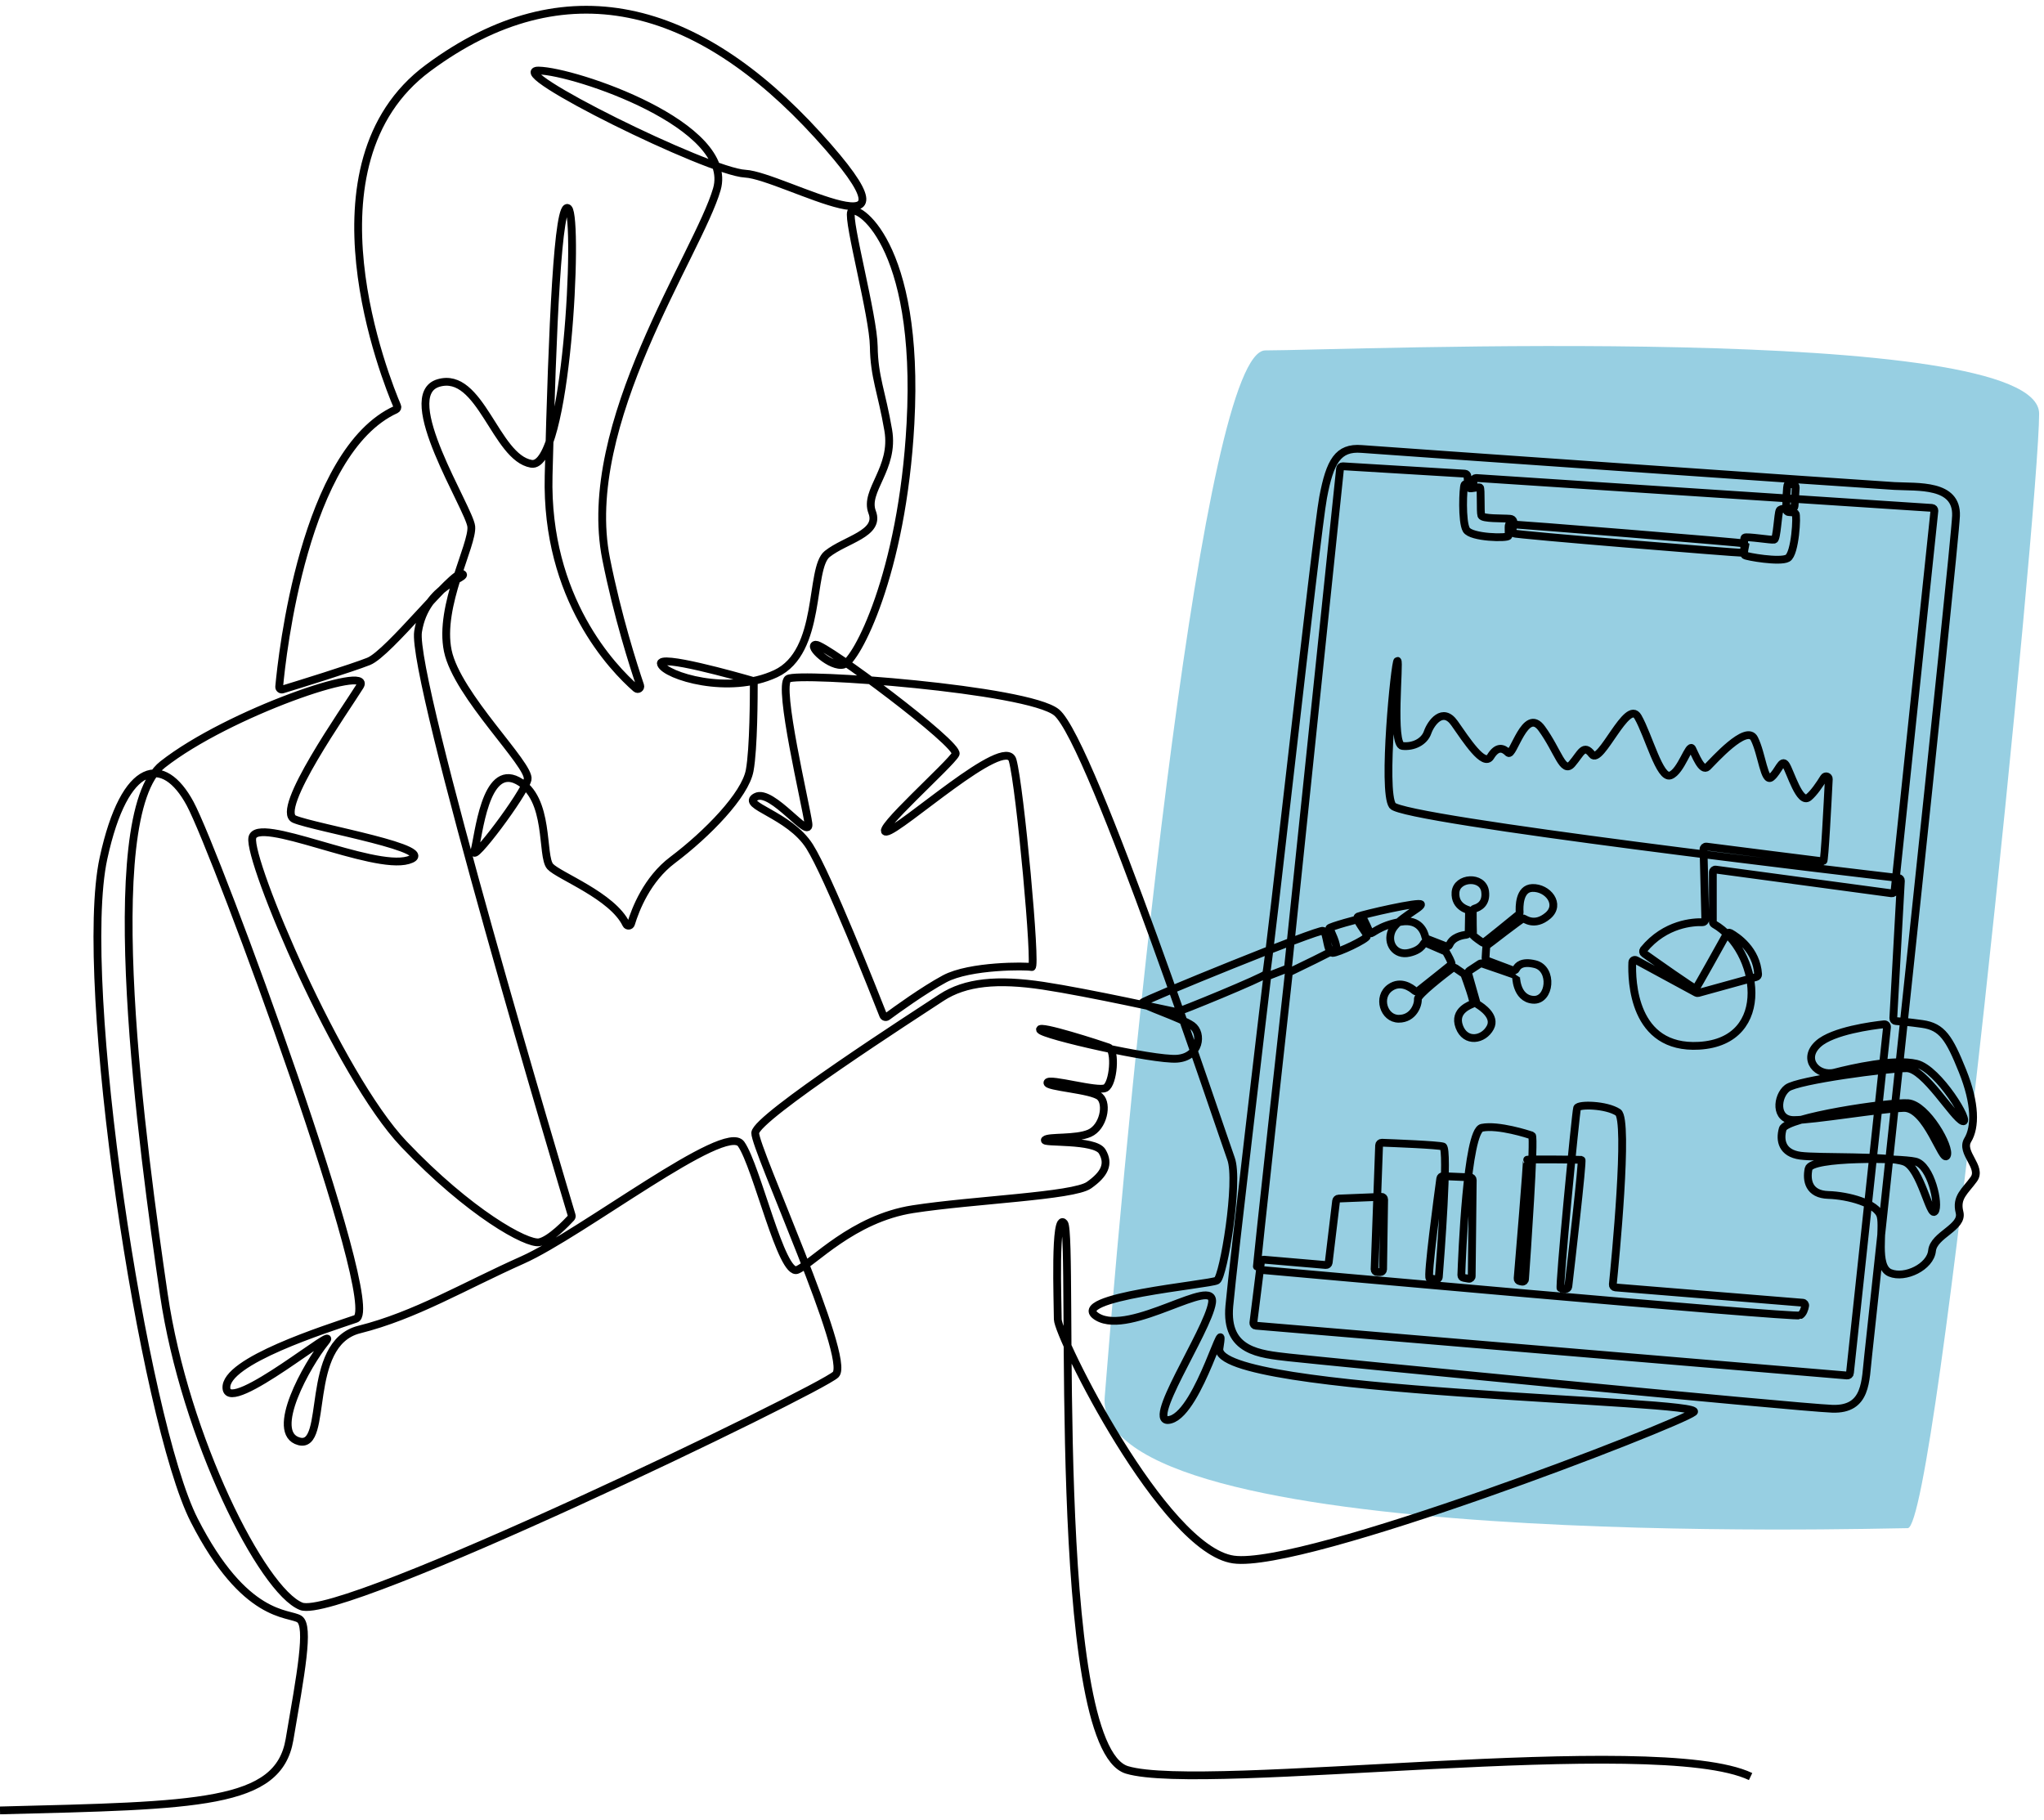
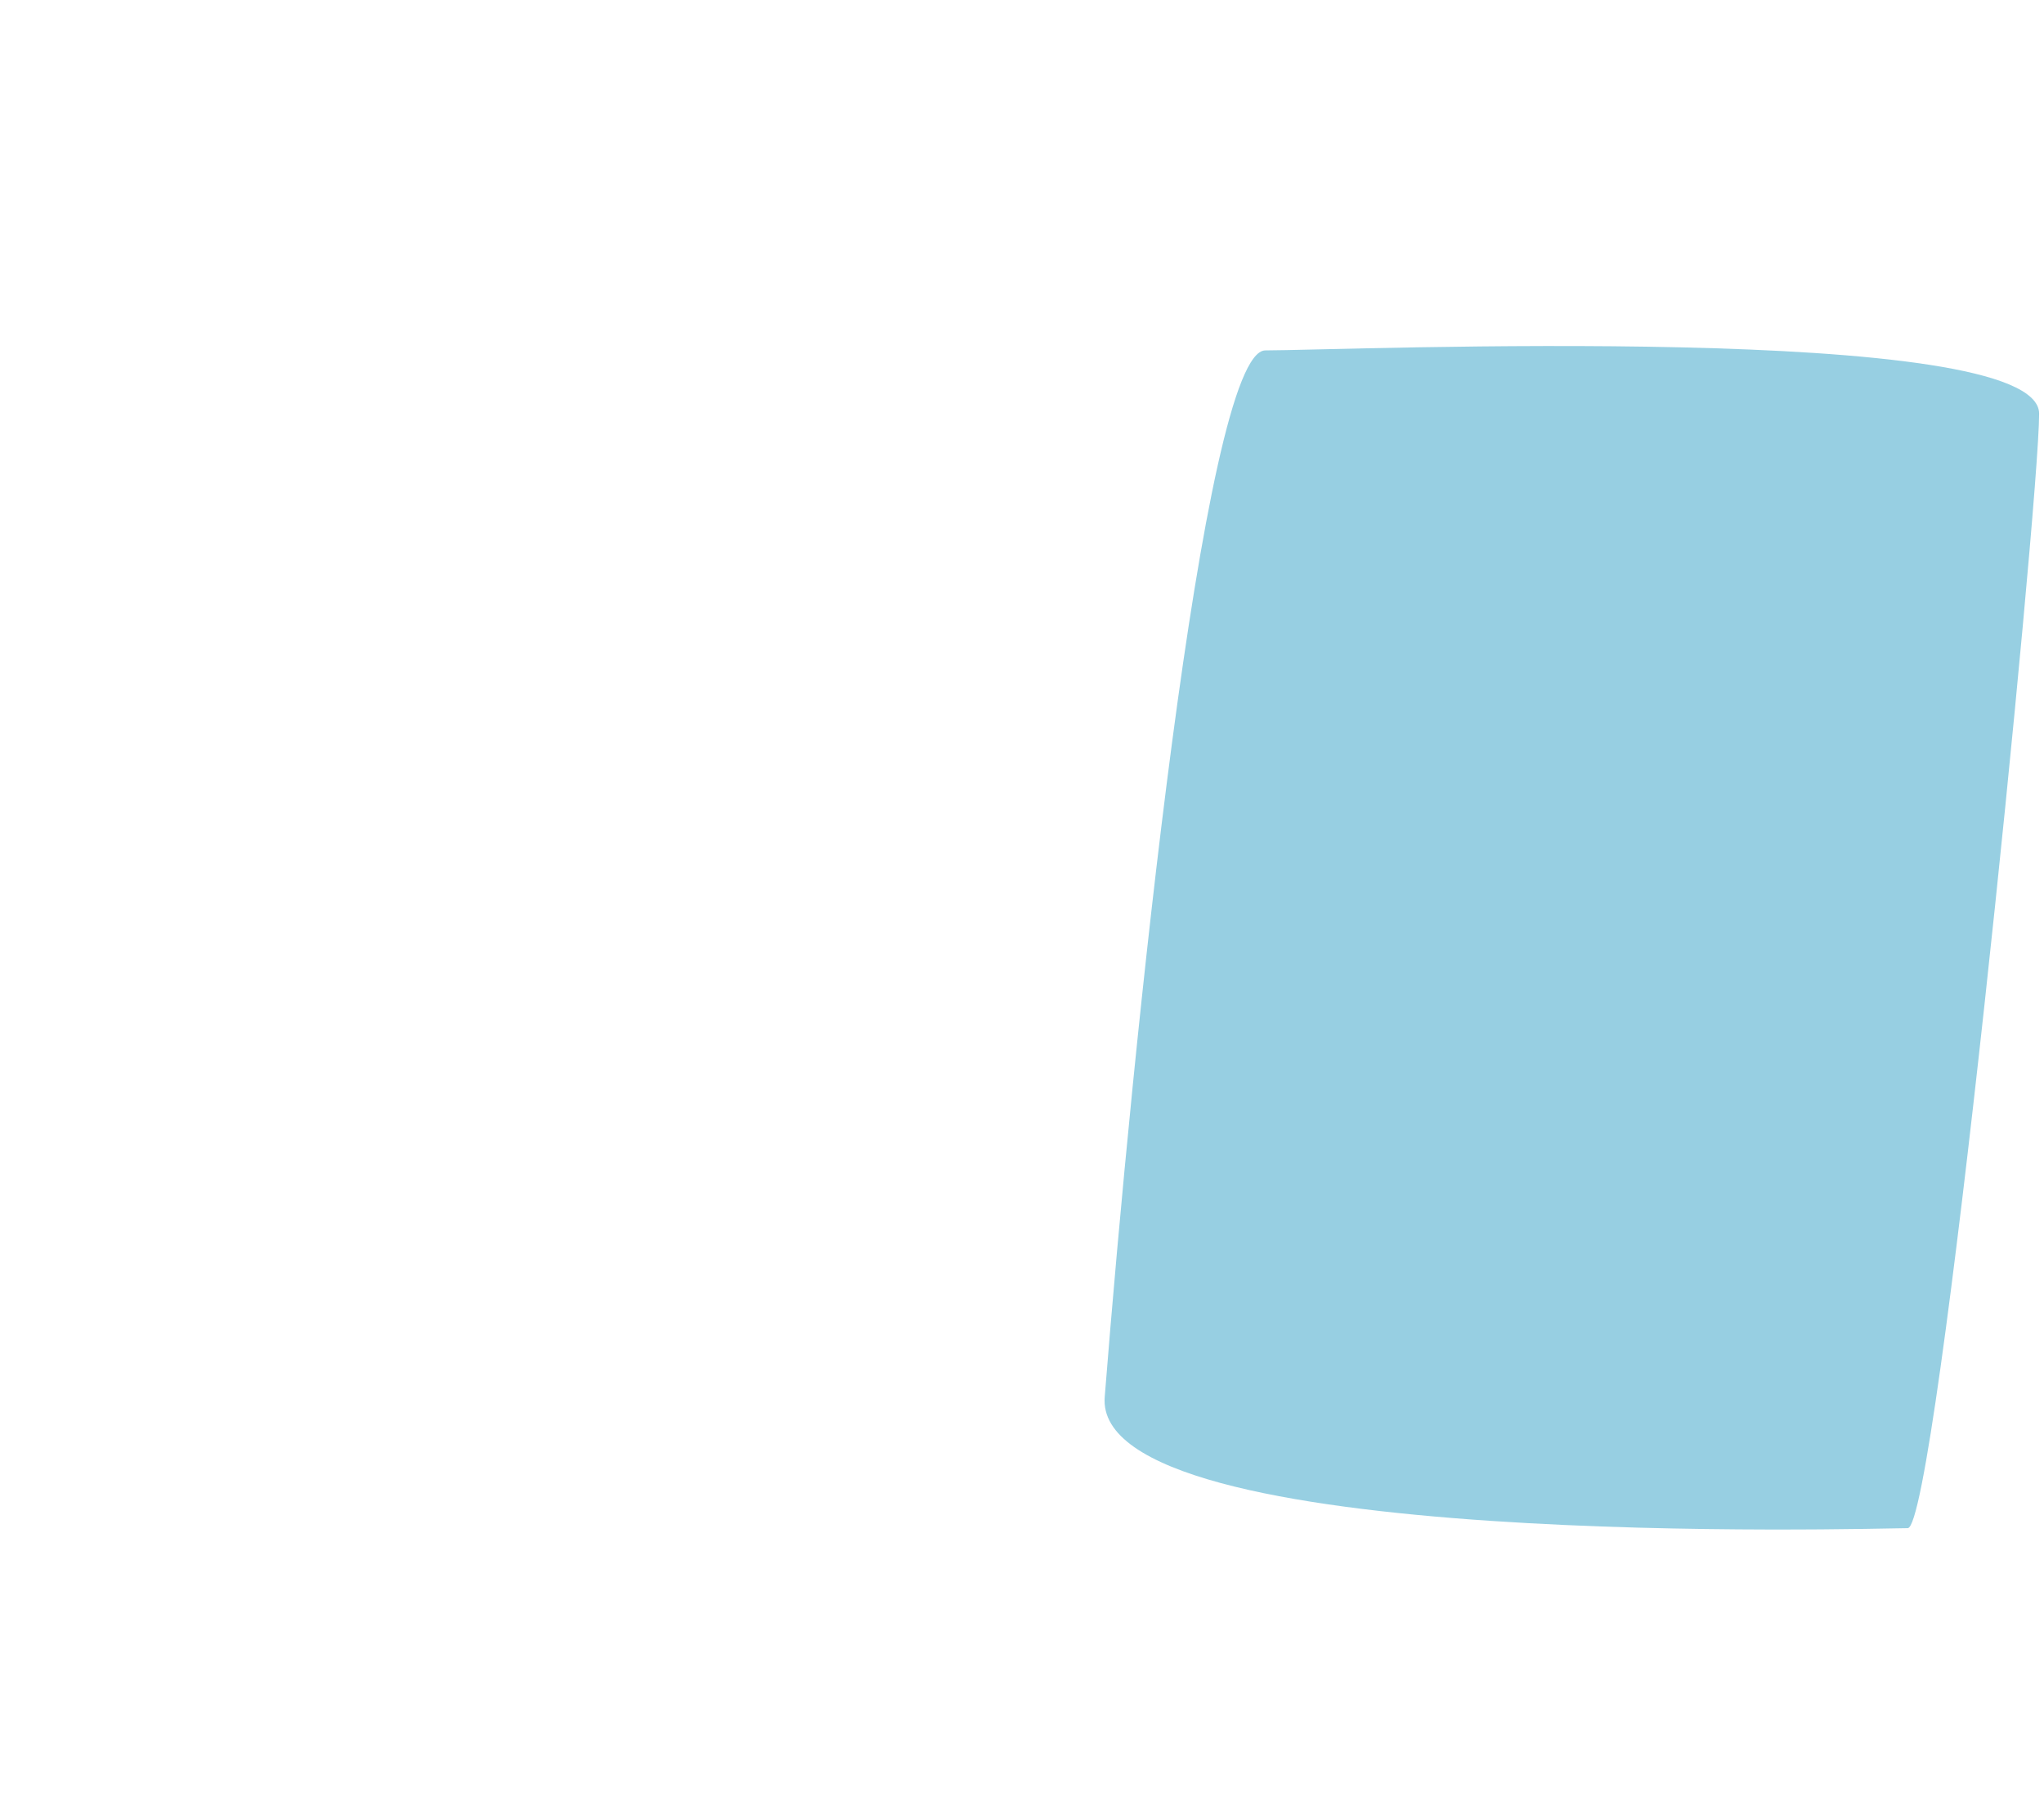
<svg xmlns="http://www.w3.org/2000/svg" width="210" height="187" viewBox="0 0 210 187" fill="none">
  <path d="M130 36C123.6 36 116.333 107.667 113.5 143.5C112.142 159.5 193 157 196 157C199 157 209.5 52 209.5 42.5C209.5 33 138 36 130 36Z" fill="#97CFE2" />
-   <path d="M0 186C20.464 185.49 28.602 185.42 29.744 178.727C30.887 172.034 31.839 167.05 30.76 166.342C29.681 165.641 25.168 166.406 19.956 156.194C14.745 145.983 7.89 100.803 10.632 88.176C12.835 78.047 16.821 77.537 19.531 82.56C22.241 87.583 39.532 134.471 36.568 135.491C33.603 136.511 23.009 139.832 23.263 142.637C23.517 145.448 35.298 135.574 33.432 137.869C31.566 140.164 27.586 147.232 30.722 148.08C33.857 148.934 31.147 138.041 36.91 136.594C42.674 135.147 47.587 132.17 53.687 129.449C59.787 126.727 74.532 115.234 76.144 117.535C77.756 119.83 80.295 131.15 81.907 130.468C83.52 129.786 87.588 125.191 93.803 124.228C100.017 123.266 110.274 122.896 111.88 121.761C113.492 120.627 114 119.575 113.238 118.3C112.477 117.025 106.993 117.478 107.361 117.108C107.729 116.739 110.522 117.051 111.937 116.426C113.353 115.802 113.829 113.449 113.01 112.685C112.191 111.92 107.418 111.69 107.615 111.212C107.811 110.728 112.775 112.206 113.581 111.779C114.394 111.352 114.673 107.891 113.886 107.611C113.099 107.33 106.624 105.227 106.853 105.794C107.081 106.361 118.545 108.943 120.919 108.771C123.293 108.599 123.578 106.151 122.48 105.367C121.376 104.583 117.25 103.264 117.377 103.009C117.504 102.754 135.556 95.391 135.956 95.627C136.356 95.863 136.337 97.884 136.889 97.903C137.441 97.922 140.425 96.501 140.45 96.182C140.469 95.863 139.073 94.372 139.536 94.161C139.999 93.951 145.979 92.568 145.998 92.925C146.017 93.288 143.484 94.423 142.976 95.659C142.468 96.896 143.338 98.222 144.779 97.89C146.22 97.559 146.252 96.775 146.391 96.838C146.512 96.896 148.08 97.565 148.46 97.731C148.518 97.756 148.556 97.794 148.587 97.846C148.74 98.113 149.216 98.967 149.127 99.063C149.038 99.165 146.423 101.237 145.699 101.81C145.598 101.893 145.452 101.887 145.357 101.804C144.963 101.46 143.909 100.714 142.83 101.466C141.466 102.422 142.164 104.66 143.7 104.666C145.236 104.672 145.725 103.174 145.668 102.658C145.623 102.199 148.505 100 149.209 99.465C149.305 99.394 149.432 99.394 149.527 99.458L150.365 100.032C150.409 100.064 150.447 100.108 150.466 100.159C150.638 100.631 151.507 103.015 151.336 103.111C151.145 103.219 149.292 103.78 149.927 105.482C150.561 107.184 152.428 106.865 153.113 105.558C153.716 104.417 152.212 103.429 151.818 103.193C151.761 103.155 151.717 103.098 151.698 103.034L150.847 100.026C150.815 99.911 150.86 99.79 150.961 99.726L152.028 99.025C152.098 98.98 152.18 98.967 152.263 98.993C152.897 99.21 155.773 100.191 155.76 100.217C155.747 100.242 155.728 102.569 157.499 102.715C159.27 102.862 159.607 99.522 157.709 99.057C156.369 98.725 155.919 99.229 155.766 99.554C155.709 99.681 155.557 99.739 155.43 99.688L152.802 98.7C152.694 98.655 152.618 98.547 152.624 98.432C152.643 98.049 152.694 97.234 152.72 97.195C152.751 97.144 156.395 94.333 156.509 94.353C156.623 94.372 157.652 95.245 159.029 94.078C160.406 92.912 159.016 91.172 157.429 91.229C156.065 91.274 156.09 93.192 156.128 93.728C156.128 93.817 156.096 93.9 156.027 93.957C155.417 94.454 152.472 96.864 152.389 96.864C152.307 96.864 151.412 96.195 151.361 96.118C151.317 96.054 151.31 94.244 151.31 93.607C151.31 93.486 151.393 93.377 151.507 93.345C151.907 93.237 152.751 92.855 152.58 91.586C152.358 89.935 149.647 90.12 149.539 91.682C149.432 93.243 150.93 93.492 150.93 93.53C150.93 93.569 150.904 95.143 150.891 95.768C150.891 95.901 150.784 96.016 150.65 96.035C150.2 96.08 149.235 96.278 148.917 97.068C148.86 97.208 148.708 97.278 148.568 97.221L146.601 96.456C146.518 96.424 146.455 96.348 146.436 96.258C146.334 95.793 145.871 94.378 143.947 94.697C141.662 95.079 140.939 96.029 140.793 95.876C140.647 95.723 140.171 94.384 139.987 94.353C139.809 94.321 136.515 95.239 136.584 95.366C136.654 95.493 137.505 97.24 137.238 97.482C137.003 97.699 133.309 99.477 132.554 99.841C132.471 99.879 132.414 99.962 132.401 100.057C132.147 102.358 129.031 130.43 129.113 130.43C129.196 130.43 184.425 135.421 184.933 135.141C185.263 134.956 185.403 134.478 185.46 134.165C185.491 134.006 185.377 133.853 185.218 133.84L165.948 132.266C165.795 132.253 165.687 132.119 165.7 131.966C165.922 129.761 167.363 115.018 166.24 114.284C165.027 113.488 162.171 113.43 162.031 113.832C161.892 114.227 160.14 132.355 160.336 132.381C160.444 132.393 160.667 132.413 160.844 132.425C160.99 132.432 161.111 132.33 161.13 132.183C161.346 130.347 162.641 119.186 162.482 119.161C162.311 119.135 156.776 119.078 156.858 119.161C156.934 119.237 156.065 129.608 155.919 131.342C155.906 131.482 156.001 131.603 156.141 131.629L156.363 131.673C156.522 131.705 156.674 131.59 156.68 131.425C156.833 129.302 157.702 116.77 157.391 116.662C157.055 116.547 153.919 115.527 152.25 115.865C150.707 116.178 150.206 129.098 150.136 131.004C150.136 131.138 150.225 131.259 150.358 131.278L150.885 131.374C151.05 131.405 151.203 131.278 151.203 131.112L151.31 121.232C151.31 121.086 151.196 120.965 151.05 120.958L148.251 120.837C148.111 120.837 147.991 120.933 147.972 121.073C147.756 122.647 146.594 131.272 146.874 131.323L147.508 131.437C147.667 131.469 147.813 131.354 147.826 131.195C147.984 129.206 148.848 117.975 148.251 117.79C147.686 117.618 143.129 117.446 141.967 117.401C141.815 117.401 141.694 117.516 141.688 117.663L141.224 130.411C141.224 130.564 141.339 130.692 141.497 130.692H141.827C141.973 130.692 142.094 130.57 142.1 130.424L142.208 123.234C142.208 123.081 142.081 122.953 141.929 122.96L137.53 123.138C137.397 123.138 137.289 123.247 137.27 123.38L136.508 129.729C136.489 129.876 136.362 129.978 136.216 129.965L129.843 129.417C129.697 129.404 129.57 129.506 129.551 129.653L128.771 135.893C128.752 136.046 128.866 136.186 129.018 136.199L189.77 141.317C189.916 141.33 190.049 141.222 190.062 141.075L193.87 105.533C193.889 105.361 193.743 105.214 193.572 105.233C192.378 105.361 188.303 105.896 186.812 107.241C185.06 108.828 186.755 110.645 188.506 110.192C190.258 109.74 194.606 108.745 196.898 109.287C199.183 109.829 202.579 115.502 201.646 115.19C200.713 114.877 197.717 109.746 195.882 109.746C194.048 109.746 184.698 110.964 183.625 111.786C182.553 112.608 182.299 115.075 184.304 115.075C186.31 115.075 193.204 113.915 195.578 113.826C197.951 113.743 199.557 119.53 200.014 118.734C200.465 117.937 197.951 113.488 196.035 113.341C194.111 113.201 183.492 114.788 183.156 115.98C182.819 117.172 183.098 118.479 184.965 118.734C186.831 118.989 194.003 118.708 195.673 119.358C197.342 120.008 198.269 125.114 198.783 124.464C199.291 123.814 198.389 119.696 196.777 119.333C195.165 118.963 186.069 118.848 185.815 120.072C185.561 121.29 185.841 122.711 187.846 122.768C189.852 122.826 192.873 123.623 193.216 124.955C193.559 126.287 192.626 130.118 194.175 130.768C195.73 131.418 198.326 130.143 198.497 128.499C198.669 126.854 201.716 126.115 201.322 124.553C200.928 122.992 201.887 122.399 202.788 121.149C203.69 119.9 201.373 118.428 202.166 117.121C202.96 115.814 202.985 113.405 201.627 110.027C200.268 106.648 199.538 105.488 197.501 105.201C196.085 105.004 195.184 104.927 194.771 104.902C194.625 104.895 194.511 104.762 194.517 104.615L195.298 90.49C195.305 90.343 195.203 90.222 195.057 90.203C191.185 89.75 144.1 84.237 143.065 82.764C141.986 81.234 143.319 67.893 143.573 67.893C143.827 67.893 142.938 76.511 144.081 76.639C145.223 76.766 146.334 76.205 146.67 75.243C147.007 74.28 148.226 72.578 149.438 74.306C150.65 76.033 152.459 78.844 153.138 77.735C153.818 76.626 154.44 76.83 154.948 77.34C155.455 77.85 156.699 72.515 158.394 74.841C160.089 77.168 160.571 79.552 161.504 78.475C162.437 77.397 162.691 76.377 163.567 77.512C164.443 78.647 167.185 71.724 168.283 73.656C169.388 75.587 170.518 80.068 171.616 79.666C172.72 79.271 173.539 76.32 173.85 76.913C174.161 77.506 174.84 79.354 175.431 78.787C176.021 78.219 179.442 74.331 180.236 75.893C181.029 77.455 181.251 80.457 181.988 79.864C182.724 79.271 183.035 77.907 183.486 78.589C183.936 79.271 184.901 82.675 185.828 81.91C186.355 81.477 186.964 80.584 187.389 79.89C187.535 79.647 187.903 79.762 187.891 80.043C187.764 82.56 187.459 88.495 187.326 88.495C187.193 88.495 177.221 87.22 175.323 86.978C175.158 86.959 175.012 87.086 175.018 87.252L175.202 94.467C175.202 94.627 175.075 94.754 174.923 94.748C174.009 94.716 171.089 94.856 168.867 97.572C168.766 97.693 168.791 97.877 168.918 97.967C169.959 98.706 174.123 101.651 174.218 101.574C174.32 101.498 176.802 97.03 177.398 95.959C177.468 95.831 177.633 95.78 177.767 95.85C178.465 96.239 180.471 97.565 180.629 100.096C180.636 100.223 180.553 100.344 180.433 100.376L174.472 102.021C174.402 102.04 174.333 102.033 174.269 101.995L168.099 98.649C167.922 98.553 167.706 98.674 167.7 98.878C167.623 100.72 167.769 107.834 174.561 107.439C182.28 106.992 180.693 97.559 176.116 94.952C176.034 94.901 175.977 94.811 175.977 94.716V89.61C175.977 89.444 176.123 89.317 176.281 89.342L194.34 91.777C194.492 91.796 194.632 91.688 194.644 91.535L198.739 52.481C198.758 52.328 198.643 52.194 198.485 52.181L151.672 49.109C151.52 49.096 151.387 49.217 151.387 49.37C151.387 49.574 151.374 49.816 151.374 49.855C151.374 49.918 150.612 49.555 150.46 49.81C150.314 50.065 150.162 53.596 150.65 54.425C151.139 55.254 154.89 55.317 154.973 55.062C155.055 54.807 154.909 53.87 155.081 53.851C155.252 53.832 179.341 55.744 179.341 55.853C179.341 55.961 179.068 56.898 179.258 57.045C179.449 57.191 182.883 57.79 183.663 57.344C184.444 56.898 184.66 52.921 184.469 52.748C184.355 52.647 184.019 52.621 183.784 52.615C183.638 52.615 183.517 52.487 183.517 52.34C183.517 51.639 183.549 49.855 183.682 49.765C183.784 49.702 184.076 49.746 184.285 49.791C184.412 49.823 184.501 49.938 184.495 50.071L184.374 51.996C184.368 52.149 184.235 52.258 184.089 52.251C183.682 52.226 182.952 52.213 182.832 52.443C182.66 52.761 182.559 55.381 182.28 55.445C182.007 55.508 179.442 55.081 179.252 55.234C179.061 55.381 179.423 56.764 178.954 56.79C178.49 56.809 155.716 54.96 155.436 54.788C155.163 54.616 155.925 53.36 155.138 53.297C154.351 53.233 152.32 53.316 152.193 52.959C152.066 52.596 152.193 50.173 152.047 50.084C151.901 49.995 151.069 50.256 150.942 50.148C150.847 50.071 150.79 49.313 150.765 48.918C150.758 48.784 150.644 48.675 150.511 48.663L137.962 47.904C137.816 47.898 137.689 48 137.676 48.146L132.338 99.324C132.325 99.426 132.262 99.516 132.167 99.547L130.351 100.249C130.256 100.287 130.192 100.37 130.18 100.472C129.9 102.805 126.708 129.704 126.301 134.178C125.876 138.857 129.437 139.112 132.401 139.456C135.366 139.794 184.647 144.606 188.246 144.734C191.845 144.861 191.636 141.795 191.934 139.29C192.232 136.779 200.833 56.318 200.96 52.997C201.087 49.676 197.018 50.059 194.644 49.931C192.27 49.804 142.297 46.317 139.879 46.126C137.467 45.934 136.635 47.401 135.937 51.104C135.239 54.807 130.307 99.72 130.085 100.057C129.856 100.395 121.071 104.003 120.874 103.971C120.678 103.946 111.861 101.982 107.177 101.275C102.486 100.567 99.185 100.88 96.722 102.492C94.266 104.111 77.655 114.794 77.591 116.394C77.528 117.988 87.506 139.628 85.856 141.222C84.205 142.815 34.943 166.623 30.944 165.029C26.939 163.436 18.998 147.73 16.833 132.986C14.675 118.243 9.972 83.841 16.706 78.545C23.441 73.248 38.44 68.142 36.98 70.501C35.52 72.859 28.145 83.268 30.246 84.16C32.34 85.053 45.625 87.29 41.938 88.374C38.25 89.457 26.367 83.714 25.923 86.079C25.479 88.437 34.759 110.46 41.493 117.542C48.228 124.623 54.144 127.881 55.413 127.626C56.518 127.402 58.238 125.599 58.676 125.121C58.739 125.05 58.765 124.948 58.733 124.859C57.794 121.729 42.211 69.589 42.953 64.885C43.715 60.034 48.355 59.333 47.466 58.95C46.578 58.568 39.964 67.122 37.869 67.951C36.066 68.665 30.544 70.373 29.033 70.832C28.849 70.889 28.665 70.743 28.684 70.545C28.976 67.371 31.242 46.349 40.668 42.078C40.801 42.014 40.871 41.861 40.808 41.721C39.703 39.133 30.69 16.843 43.969 6.995C58.079 -3.472 71.682 0.359 84.008 13.885C96.341 27.418 80.384 18.035 76.569 17.844C72.754 17.652 51.656 7.186 55.343 7.25C59.031 7.314 75.554 12.865 73.649 19.444C71.745 26.015 59.507 43.544 62.275 57.421C63.455 63.349 65.093 68.429 65.772 70.43C65.861 70.692 65.55 70.908 65.341 70.724C63.005 68.684 56.048 61.519 56.365 48.867C56.746 33.677 57.317 20.336 58.397 21.419C59.476 22.503 58.27 48.293 54.582 47.649C50.894 47.012 49.37 38.075 45.048 39.35C40.725 40.625 48.228 52.245 48.418 54.093C48.609 55.942 45.048 62.265 46.006 66.861C46.958 71.457 54.525 78.602 54.207 80.074C53.89 81.54 48.298 88.947 48.742 87.417C49.186 85.888 49.821 78.417 53.192 80.208C56.562 81.993 55.572 87.972 56.53 89.024C57.413 89.986 62.935 92.039 64.331 94.952C64.439 95.175 64.763 95.149 64.833 94.913C65.284 93.422 66.477 90.337 69.098 88.361C72.659 85.677 76.556 81.681 77.02 79.169C77.439 76.919 77.445 71.316 77.445 70.182C77.445 70.061 77.369 69.959 77.248 69.92C75.858 69.519 67.48 67.141 67.911 68.231C68.375 69.423 74.862 71.463 79.692 69.213C84.523 66.956 83.126 58.402 84.986 56.917C86.852 55.426 90.451 54.833 89.607 52.621C88.756 50.409 91.936 48.153 91.257 44.194C90.578 40.236 89.816 38.751 89.772 35.602C89.728 32.453 87.062 22.707 87.442 21.77C87.823 20.833 94.558 24.747 93.542 43.512C92.698 59.078 87.95 67.893 86.681 68.276C85.411 68.658 82.866 66.3 83.818 66.236C84.77 66.172 98.627 76.511 98.182 77.467C97.738 78.424 89.664 85.575 91.067 85.448C92.47 85.32 103.273 75.428 104.035 78.105C104.796 80.788 106.516 99.484 106.002 99.356C105.495 99.229 99.649 99.165 97.04 100.567C94.875 101.734 92.051 103.786 91.156 104.443C91.01 104.551 90.807 104.487 90.743 104.322C89.892 102.161 85.088 89.993 83.183 86.971C81.089 83.65 76.004 82.758 77.655 81.866C79.305 80.973 83.31 86.5 83.056 84.6C82.802 82.694 79.876 70.443 80.962 69.742C82.041 69.041 105.609 70.781 108.548 73.19C112.147 76.148 125.622 116.739 126.473 119.04C127.323 121.334 125.711 131.125 125.032 131.552C124.353 131.979 109.354 133.254 112.743 135.294C116.133 137.333 124.949 130.953 124.524 133.847C124.099 136.741 117.32 146.697 120.284 145.843C123.248 144.989 126.048 133.847 125.286 138.525C124.524 143.204 175.621 143.803 174.015 145.078C172.403 146.353 133.931 161.249 126.727 160.223C119.522 159.203 108.675 137.244 108.675 135.542C108.675 133.84 108.3 124.394 109.335 125.669C110.369 126.944 107.824 179.454 115.79 181.838C123.756 184.222 170.194 177.924 179.855 182.52" stroke="black" stroke-width="0.8" stroke-miterlimit="10" />
</svg>